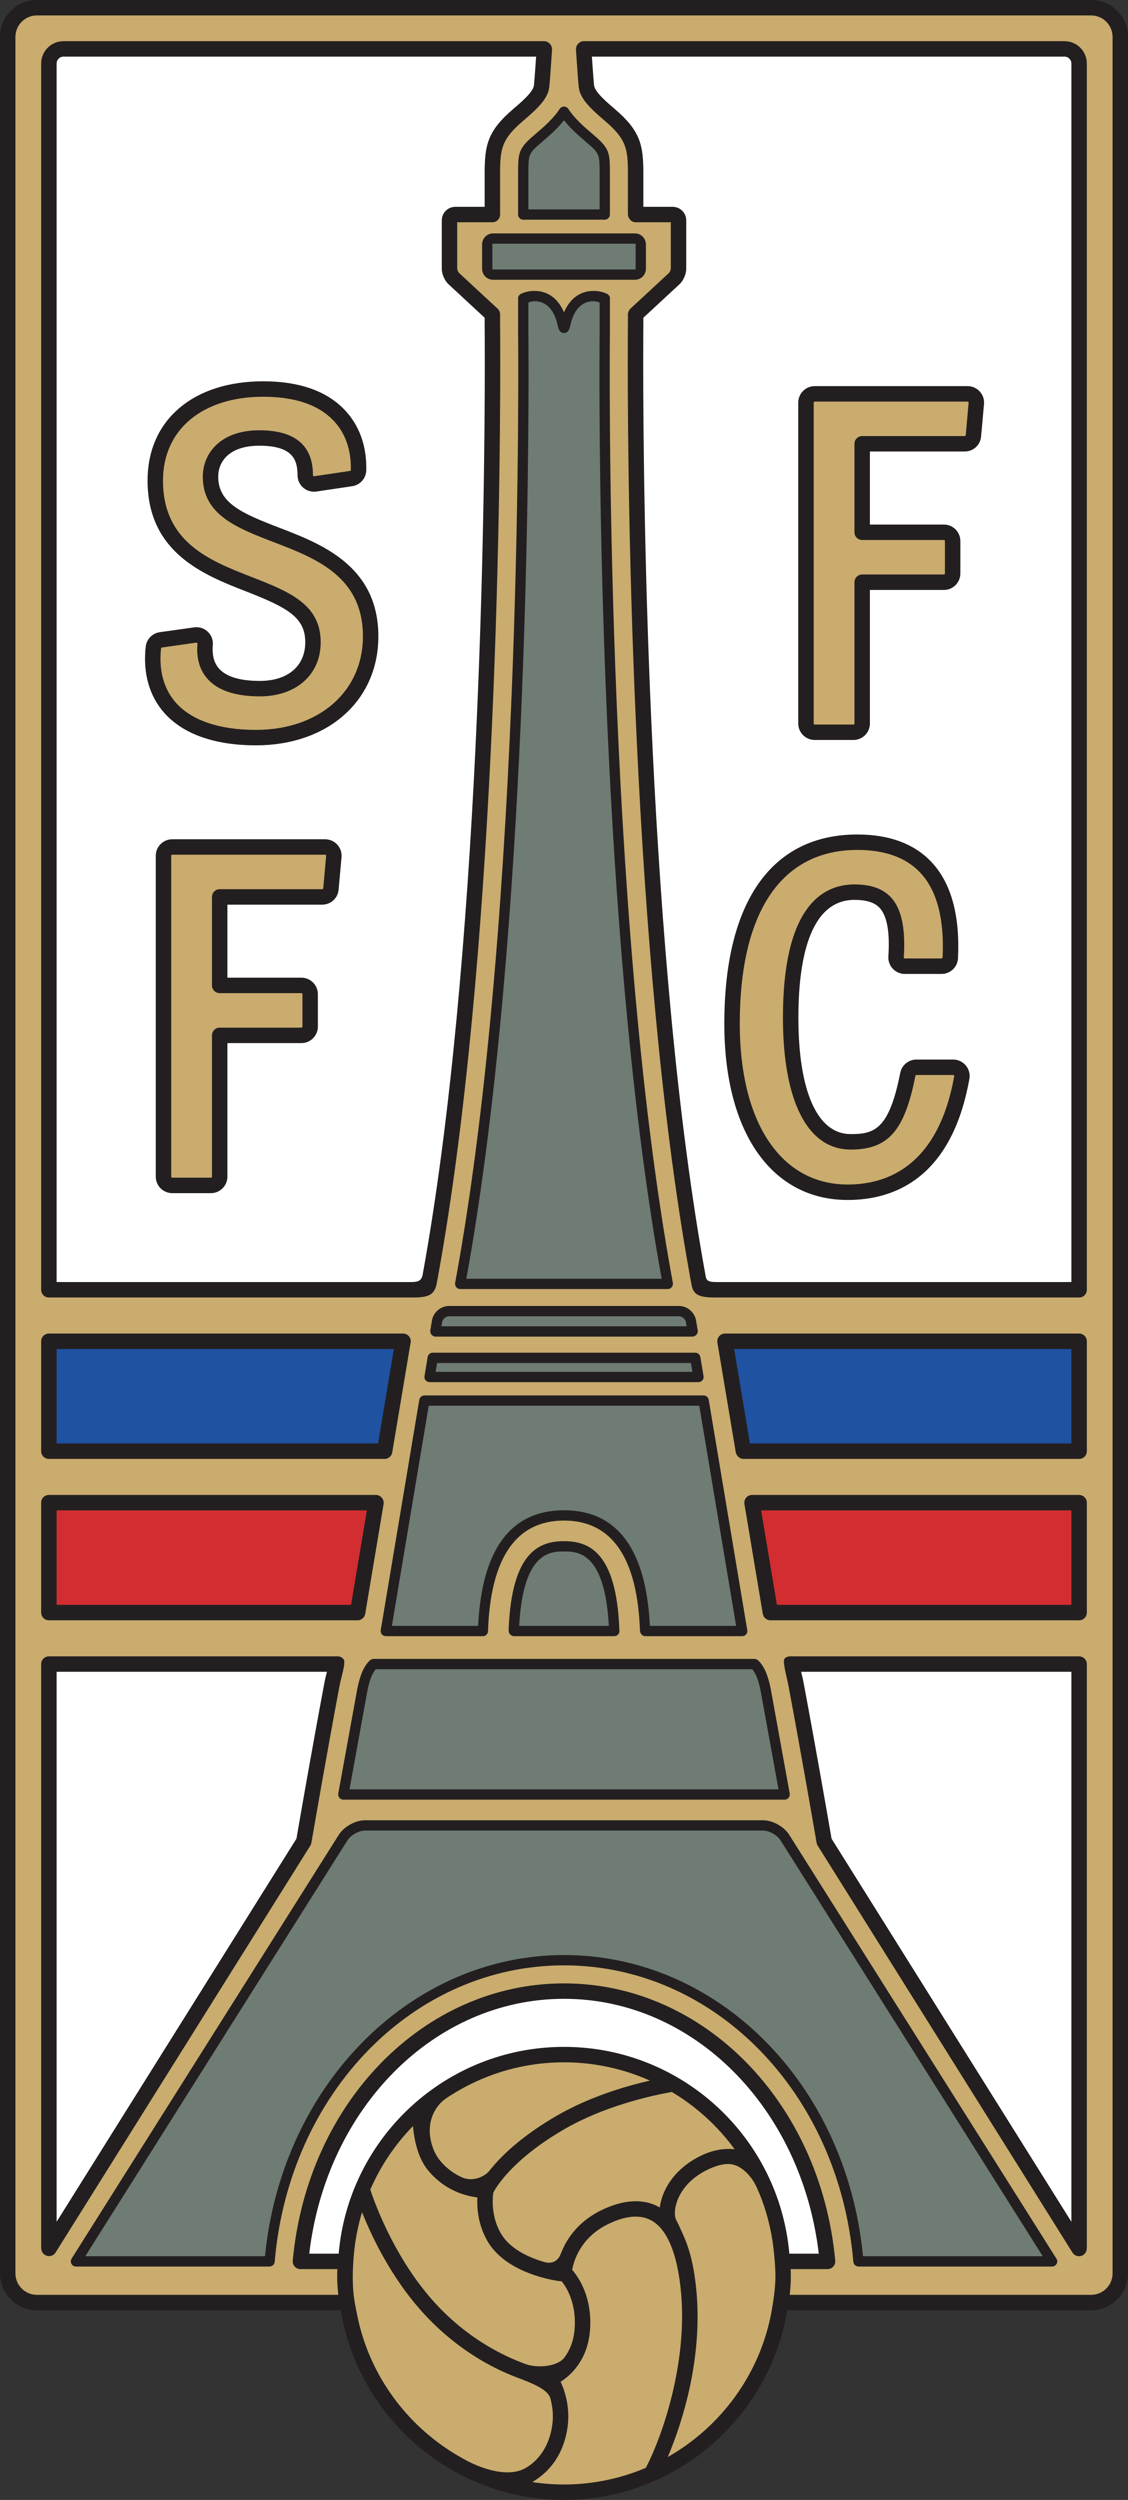
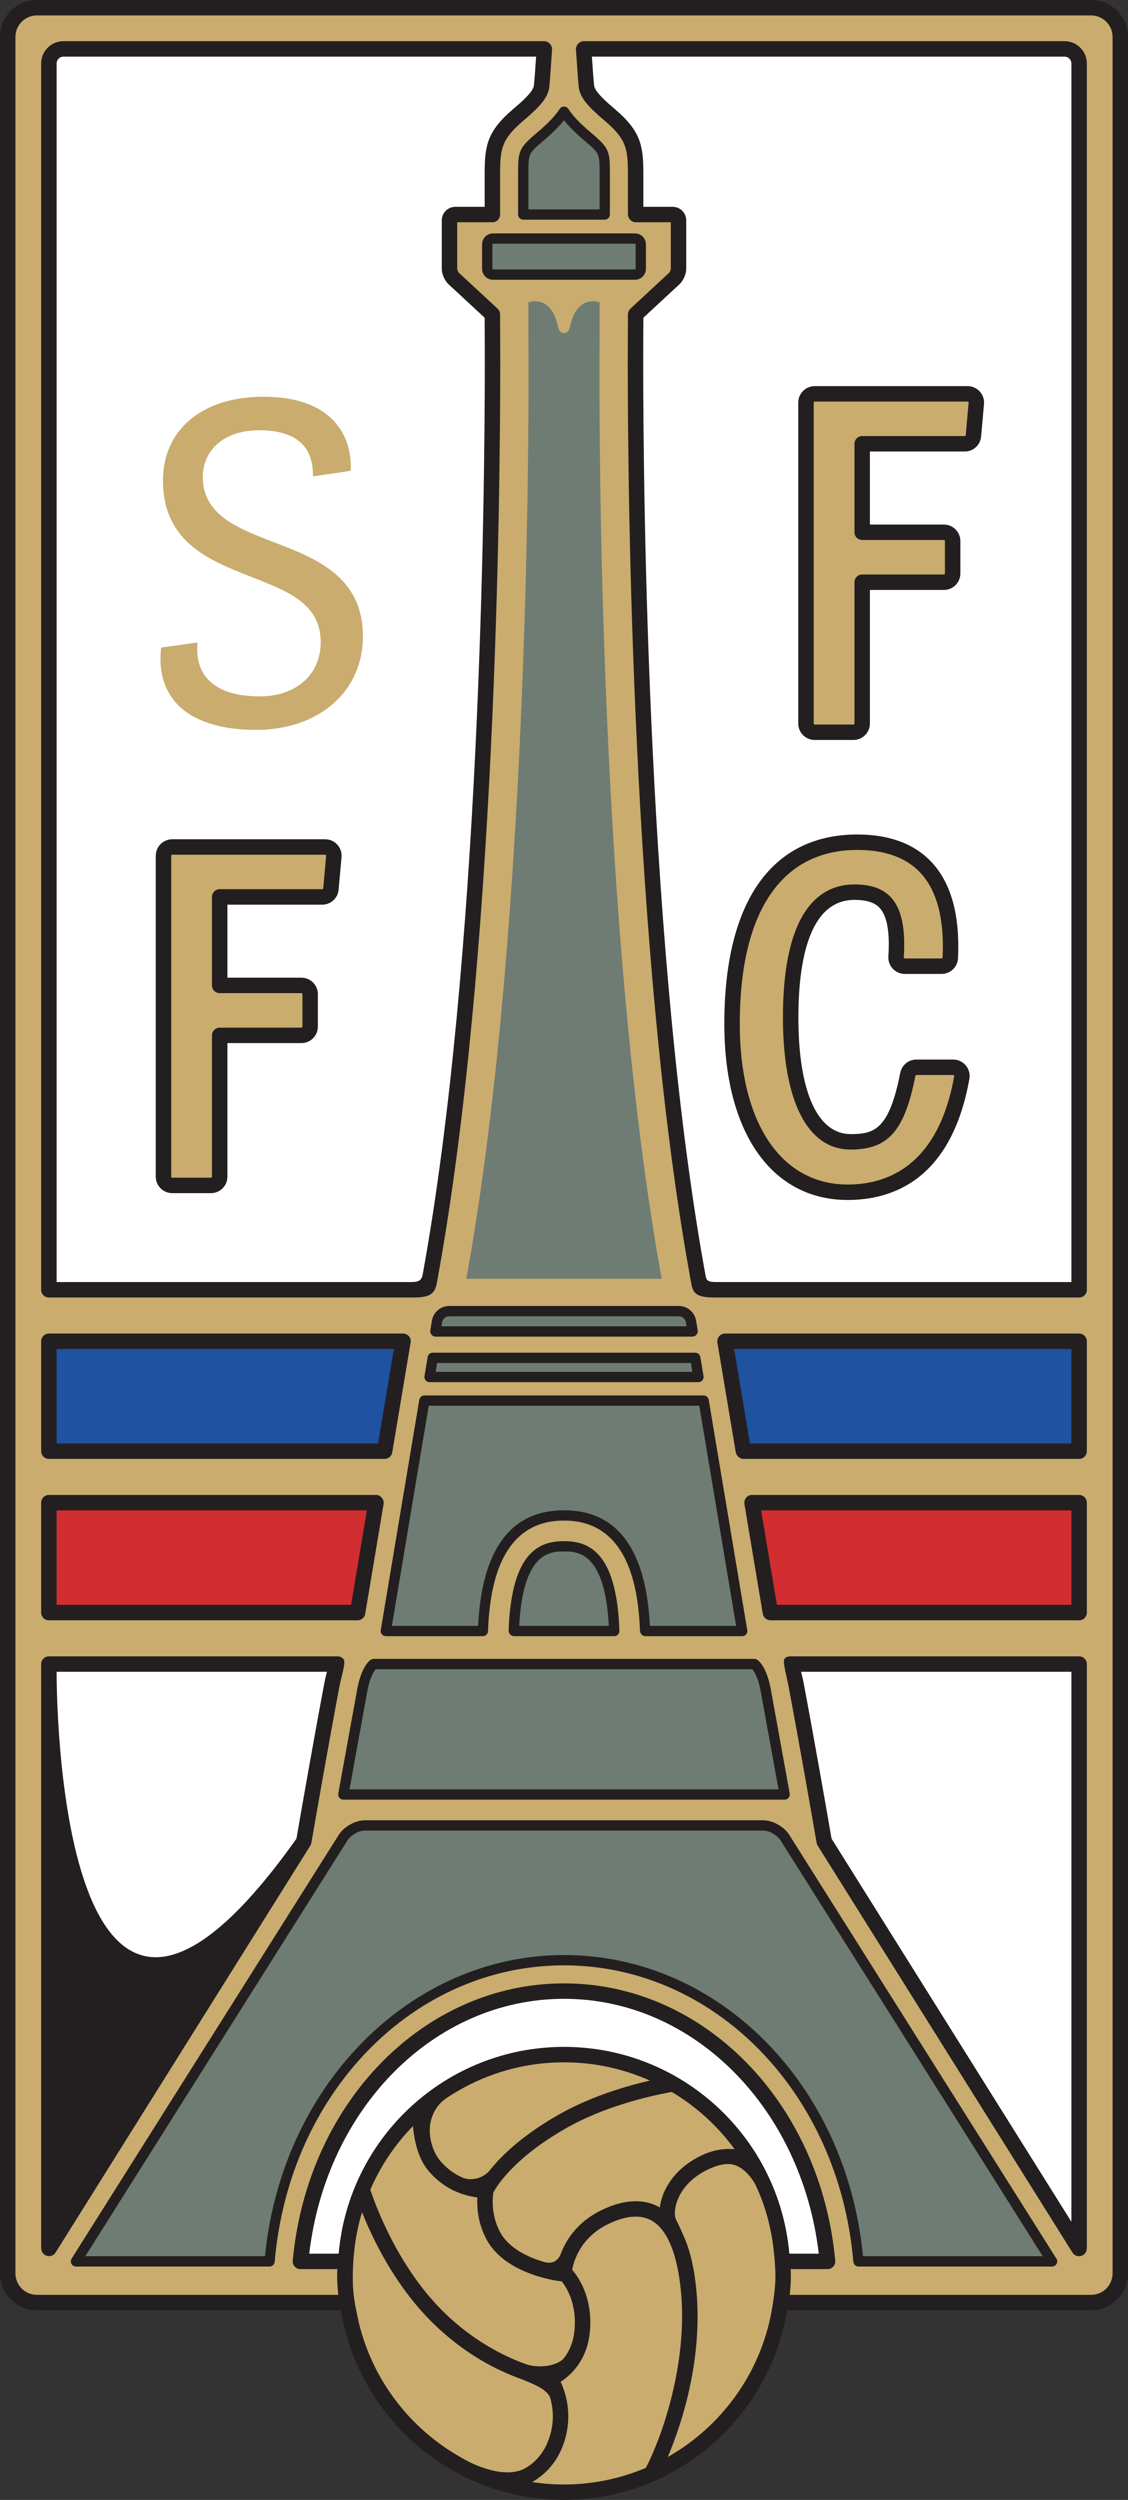
<svg xmlns="http://www.w3.org/2000/svg" width="284.92pt" height="631.14pt" viewBox="0 0 284.92 631.14" version="1.1">
  <rect x="0" y="0" width="284.92" height="631.14" fill="#333333" stroke="none" />
  <g id="surface1">
    <path style=" stroke:none;fill-rule:nonzero;fill:rgb(13.699%,12.199%,12.5%);fill-opacity:1;" d="M 9.32 -0.004 C 4.18 -0.004 0 4.176 0 9.316 L 0 573.941 C 0 579.082 4.18 583.262 9.32 583.262 C 9.32 583.262 83.5 583.262 86.082 583.262 C 90.598 610.668 114.508 631.141 142.461 631.141 C 170.402 631.141 194.324 610.66 198.84 583.262 C 201.965 583.262 275.602 583.262 275.602 583.262 C 280.742 583.262 284.922 579.082 284.922 573.941 L 284.922 9.316 C 284.922 4.176 280.742 -0.004 275.602 -0.004 L 9.32 -0.004 " />
    <path style=" stroke:none;fill-rule:nonzero;fill:rgb(78.799%,67.499%,43.1%);fill-opacity:1;" d="M 180.246 327.57 L 272.348 327.57 L 272.508 327.574 C 273.035 327.594 273.547 327.395 273.926 327.027 C 274.309 326.66 274.523 326.156 274.523 325.629 L 274.523 16.031 C 274.523 12.926 271.996 10.395 268.887 10.395 L 147.426 10.395 C 146.883 10.395 146.371 10.672 146.004 11.066 C 145.637 11.461 145.449 12.039 145.484 12.578 C 145.84 17.945 146.078 21.156 146.203 22.117 C 146.582 25.023 149.289 27.531 152.789 30.516 C 158.152 35.086 158.605 37.492 158.605 43.762 L 158.605 54.051 C 158.605 55.125 159.488 56.113 160.566 56.113 C 160.566 56.113 168.578 56.113 169.438 56.113 C 169.438 56.992 169.438 67.855 169.438 67.855 C 169.438 68.121 169.176 68.719 168.98 68.902 L 159.305 77.867 C 158.906 78.238 158.605 78.816 158.605 79.359 L 158.605 81.898 C 158.602 82.113 158.566 85.539 158.566 91.531 C 158.566 125.371 159.688 241.02 174.129 321.367 C 174.309 322.387 174.48 323.402 174.684 324.406 C 175.121 326.637 176.246 327.543 180.246 327.57 M 110.219 324.496 L 110.547 322.762 C 125.223 242.383 126.355 125.586 126.355 91.523 C 126.355 85.523 126.32 82.094 126.316 81.875 L 126.316 79.539 L 126.312 79.328 C 126.305 78.797 126.078 78.293 125.691 77.934 L 115.941 68.902 C 115.746 68.719 115.484 68.121 115.484 67.855 C 115.484 67.855 115.484 56.992 115.484 56.113 C 116.344 56.113 124.371 56.113 124.371 56.113 C 124.891 56.113 125.387 55.906 125.754 55.535 C 126.117 55.172 126.32 54.676 126.32 54.164 C 126.32 54.156 126.316 43.762 126.316 43.762 C 126.316 37.492 126.77 35.086 132.133 30.516 C 135.633 27.531 138.34 25.023 138.719 22.117 C 138.844 21.156 139.086 17.961 139.434 12.617 C 139.438 12.574 139.438 12.531 139.438 12.488 C 139.438 11.984 139.254 11.445 138.914 11.086 C 138.543 10.691 138.031 10.395 137.492 10.395 L 16.035 10.395 C 12.926 10.395 10.398 12.926 10.398 16.031 L 10.398 325.629 C 10.398 326.152 10.613 326.656 10.992 327.027 C 11.371 327.391 11.879 327.59 12.406 327.574 L 12.668 327.566 L 104.688 327.57 C 108.797 327.539 109.621 326.461 110.219 324.496 M 198.059 418.98 C 197.746 419.898 198.836 423.871 199.152 425.566 C 202.316 442.434 205.18 458.938 206.266 465.246 C 206.309 465.504 206.406 465.75 206.547 465.969 L 206.789 466.352 L 270.895 568.695 C 271.34 569.406 272.188 569.754 273 569.559 C 273.812 569.363 274.414 568.672 274.488 567.84 L 274.504 567.68 C 274.508 567.652 274.523 567.227 274.523 567.227 L 274.523 420.121 C 274.523 419.059 273.672 418.191 272.609 418.172 L 272.219 418.164 L 199.645 418.164 C 199.016 418.164 198.262 418.387 198.059 418.98 M 12.508 418.164 L 12.344 418.164 C 11.27 418.168 10.398 419.039 10.398 420.113 L 10.398 567.227 L 10.418 567.691 C 10.457 568.547 11.051 569.297 11.875 569.516 C 12.703 569.734 13.582 569.41 14.035 568.684 L 78.387 465.949 C 78.523 465.73 78.613 465.488 78.656 465.238 C 79.5 460.34 82.5 442.996 85.77 425.566 C 86.09 423.852 87.328 419.938 86.879 419.062 C 86.582 418.492 85.934 418.164 85.289 418.164 L 12.508 418.164 M 85.238 579.363 L 9.32 579.363 C 6.332 579.363 3.898 576.93 3.898 573.941 L 3.898 9.316 C 3.898 6.328 6.332 3.895 9.32 3.895 L 275.602 3.895 C 278.59 3.895 281.023 6.328 281.023 9.316 L 281.023 573.941 C 281.023 576.93 278.59 579.363 275.602 579.363 L 199.477 579.363 L 199.492 579.125 C 199.609 578.078 199.699 576.98 199.738 575.898 C 199.773 574.918 199.762 573.918 199.723 572.949 L 199.738 572.863 L 209.031 572.863 C 209.57 572.863 210.086 572.641 210.453 572.246 C 210.824 571.852 211.012 571.324 210.977 570.785 L 210.965 570.613 C 207.211 530.746 177.766 500.727 142.461 500.727 C 107.074 500.727 77.617 530.824 73.945 570.742 C 73.895 571.301 74.086 571.852 74.469 572.258 C 74.852 572.668 75.395 572.891 75.953 572.867 L 76.152 572.863 L 85.094 572.863 L 85.203 572.848 C 85.16 573.848 85.148 574.883 85.184 575.898 C 85.223 577.055 85.328 578.234 85.457 579.348 L 85.238 579.363 " />
    <path style=" stroke:none;fill-rule:nonzero;fill:rgb(78.799%,67.499%,43.1%);fill-opacity:1;" d="M 90.008 583.398 C 90.262 584.574 90.473 585.758 90.766 586.91 C 94.34 601.168 103.648 613.043 115.949 620.133 C 117.156 620.828 118.371 621.516 119.652 622.078 C 124.055 624.023 129.246 625.16 132.84 623.035 C 135.27 621.598 137.375 619.25 138.578 615.934 C 139.242 614.117 139.547 612.402 139.625 610.832 C 139.727 608.781 139.414 606.984 139.027 605.527 C 138.438 603.277 134.602 601.73 130.547 600.211 C 128.898 599.586 127.062 598.801 125.098 597.816 C 120.195 595.352 114.492 591.633 108.91 586.051 C 99.652 576.793 94.137 565.234 91.516 558.668 L 91.445 558.512 C 90.684 561.035 90.102 563.641 89.715 566.312 C 89.562 567.371 89.441 568.441 89.352 569.516 C 88.914 575.043 88.992 578.672 90.008 583.398 " />
    <path style=" stroke:none;fill-rule:nonzero;fill:rgb(100%,100%,100%);fill-opacity:1;" d="M 142.461 504.625 C 175.152 504.625 202.484 532.156 206.812 568.965 C 204.484 568.965 201.316 568.965 199.379 568.965 C 196.805 539.547 172.16 516.758 142.461 516.758 C 112.742 516.758 88.094 539.562 85.543 568.965 C 83.578 568.965 80.316 568.965 78.113 568.965 C 82.438 532.145 109.738 504.625 142.461 504.625 " />
    <path style=" stroke:none;fill-rule:nonzero;fill:rgb(13.699%,12.199%,12.5%);fill-opacity:1;" d="M 128.473 411.582 C 128.461 411.934 128.594 412.352 128.836 412.605 C 129.082 412.859 129.418 413.074 129.773 413.074 L 155.164 413.074 C 155.531 413.074 155.879 412.918 156.125 412.648 C 156.371 412.379 156.492 412.016 156.457 411.648 L 156.441 411.484 C 155.719 391.645 148.59 389.09 142.461 389.09 C 136.328 389.09 129.199 391.645 128.473 411.582 " />
    <path style=" stroke:none;fill-rule:nonzero;fill:rgb(43.1%,48.599%,45.499%);fill-opacity:1;" d="M 142.461 391.688 C 145.848 391.688 152.801 391.738 153.777 410.473 C 151.441 410.473 133.457 410.473 131.145 410.473 C 132.121 391.738 139.074 391.688 142.461 391.688 " />
    <path style=" stroke:none;fill-rule:nonzero;fill:rgb(13.699%,12.199%,12.5%);fill-opacity:1;" d="M 124.543 58.93 C 123.012 58.93 121.77 60.176 121.77 61.703 L 121.77 67.855 C 121.77 69.387 123.012 70.633 124.543 70.633 L 160.379 70.633 C 161.91 70.633 163.152 69.387 163.152 67.855 L 163.152 61.703 C 163.152 60.176 161.91 58.93 160.379 58.93 L 124.543 58.93 " />
    <path style=" stroke:none;fill-rule:nonzero;fill:rgb(43.1%,48.599%,45.499%);fill-opacity:1;" d="M 124.367 67.855 L 124.367 61.703 C 124.367 61.609 124.449 61.531 124.543 61.531 L 160.379 61.531 C 160.473 61.531 160.555 61.609 160.555 61.703 L 160.555 67.855 C 160.555 67.949 160.473 68.031 160.379 68.031 L 124.543 68.031 C 124.449 68.031 124.367 67.949 124.367 67.855 " />
    <path style=" stroke:none;fill-rule:nonzero;fill:rgb(13.699%,12.199%,12.5%);fill-opacity:1;" d="M 108.004 342.676 L 107.984 342.855 L 107.219 347.426 C 107.152 347.801 107.262 348.188 107.508 348.48 C 107.754 348.77 108.117 348.941 108.5 348.941 L 176.43 348.941 C 176.82 348.941 177.188 348.766 177.434 348.465 C 177.68 348.164 177.781 347.773 177.707 347.391 L 177.668 347.188 L 176.898 342.602 C 176.797 341.988 176.273 341.531 175.652 341.516 L 175.367 341.508 L 109.297 341.508 C 108.629 341.508 108.07 342.012 108.004 342.676 " />
    <path style=" stroke:none;fill-rule:nonzero;fill:rgb(43.1%,48.599%,45.499%);fill-opacity:1;" d="M 174.516 344.109 C 174.648 344.906 174.738 345.434 174.891 346.34 C 171.996 346.34 112.266 346.34 110.035 346.34 C 110.199 345.359 110.289 344.805 110.41 344.109 C 112.531 344.109 172.949 344.109 174.516 344.109 " />
    <path style=" stroke:none;fill-rule:nonzero;fill:rgb(13.699%,12.199%,12.5%);fill-opacity:1;" d="M 107.734 352.297 L 107.176 352.305 C 106.547 352.312 106.016 352.77 105.91 353.391 L 96.172 411.555 C 96.109 411.926 96.211 412.305 96.449 412.594 C 96.691 412.887 97.043 413.059 97.418 413.066 L 97.645 413.074 L 121.973 413.074 C 122.684 413.074 123.262 412.504 123.27 411.793 L 123.273 411.629 C 123.938 393.23 130.391 383.887 142.461 383.887 C 154.539 383.887 160.996 393.246 161.648 411.699 C 161.676 412.398 162.266 413.074 162.965 413.074 L 187.48 413.074 C 187.871 413.074 188.242 412.898 188.488 412.594 C 188.734 412.289 188.832 411.891 188.754 411.508 L 188.703 411.266 L 179.012 353.383 C 178.906 352.758 178.363 352.297 177.73 352.297 L 107.734 352.297 " />
    <path style=" stroke:none;fill-rule:nonzero;fill:rgb(43.1%,48.599%,45.499%);fill-opacity:1;" d="M 108.293 354.898 C 109.344 354.898 174.516 354.898 176.629 354.898 C 176.902 356.523 185.535 408.078 185.934 410.473 C 183.359 410.473 166.172 410.473 164.156 410.473 C 163.199 391.148 155.93 381.289 142.461 381.289 C 128.992 381.289 121.723 391.145 120.766 410.473 C 118.707 410.473 101.211 410.473 98.988 410.473 C 99.457 407.664 107.953 356.918 108.293 354.898 " />
    <path style=" stroke:none;fill-rule:nonzero;fill:rgb(13.699%,12.199%,12.5%);fill-opacity:1;" d="M 113.402 329.711 C 111.34 329.711 109.453 331.305 109.113 333.34 L 108.695 335.84 C 108.633 336.219 108.734 336.648 108.98 336.938 C 109.227 337.23 109.586 337.441 109.969 337.441 L 174.785 337.441 C 175.176 337.461 175.617 337.301 175.879 337.008 C 176.137 336.715 176.312 336.32 176.246 335.934 L 175.809 333.34 C 175.469 331.305 173.586 329.711 171.52 329.711 L 113.402 329.711 " />
    <path style=" stroke:none;fill-rule:nonzero;fill:rgb(43.1%,48.599%,45.499%);fill-opacity:1;" d="M 111.676 333.77 C 111.809 332.992 112.613 332.309 113.402 332.309 L 171.52 332.309 C 172.309 332.309 173.113 332.992 173.246 333.77 C 173.246 333.77 173.34 334.32 173.426 334.844 C 170.785 334.844 114.348 334.844 111.496 334.844 C 111.586 334.316 111.676 333.77 111.676 333.77 " />
    <path style=" stroke:none;fill-rule:nonzero;fill:rgb(100%,100%,100%);fill-opacity:1;" d="M 178.293 322.449 C 163.605 242.367 162.469 125.59 162.469 91.551 C 162.469 85.566 162.504 82.137 162.504 81.922 C 162.504 81.922 162.504 80.977 162.504 80.219 C 163.484 79.309 171.633 71.762 171.633 71.762 C 172.617 70.844 173.336 69.203 173.336 67.855 L 173.336 55.637 C 173.336 53.75 171.801 52.215 169.914 52.215 C 169.914 52.215 164.938 52.215 162.504 52.215 C 162.504 49.734 162.504 43.762 162.504 43.762 C 162.504 36.742 161.824 33.086 155.316 27.547 C 153.312 25.84 150.285 23.258 150.07 21.613 C 150.016 21.172 149.863 19.598 149.508 14.297 C 153.535 14.297 268.887 14.297 268.887 14.297 C 269.844 14.297 270.621 15.074 270.621 16.031 C 270.621 16.031 270.621 319.805 270.621 323.672 C 267.203 323.672 182.031 323.668 180.855 323.668 C 179.277 323.645 178.555 323.477 178.293 322.449 " />
    <path style=" stroke:none;fill-rule:nonzero;fill:rgb(13.699%,12.199%,12.5%);fill-opacity:1;" d="M 141.375 27.492 L 141.285 27.633 C 139.629 30.105 137.215 32.16 135.082 33.977 C 130.984 37.469 130.867 38.449 130.867 43.762 L 130.867 54.172 C 130.867 54.523 131.012 54.859 131.266 55.105 C 131.52 55.352 131.859 55.48 132.211 55.469 L 132.414 55.465 L 152.746 55.465 C 153.445 55.465 154.02 54.906 154.047 54.211 L 154.055 53.949 L 154.055 43.762 C 154.055 38.449 153.938 37.469 149.84 33.977 C 147.672 32.129 145.211 30.035 143.551 27.496 C 143.309 27.129 142.902 26.906 142.465 26.906 C 142.023 26.906 141.617 27.129 141.375 27.492 " />
    <path style=" stroke:none;fill-rule:nonzero;fill:rgb(43.1%,48.599%,45.499%);fill-opacity:1;" d="M 133.469 43.762 C 133.469 38.957 133.469 38.77 136.77 35.957 C 138.66 34.348 140.734 32.535 142.461 30.367 C 144.184 32.535 146.262 34.348 148.152 35.957 C 151.453 38.77 151.453 38.957 151.453 43.762 C 151.453 43.762 151.453 51.184 151.453 52.863 C 149.32 52.863 135.301 52.863 133.469 52.863 C 133.469 50.863 133.469 43.762 133.469 43.762 " />
-     <path style=" stroke:none;fill-rule:nonzero;fill:rgb(13.699%,12.199%,12.5%);fill-opacity:1;" d="M 142.461 78.859 C 140.977 75.402 138.43 73.445 134.984 73.445 C 133.73 73.445 132.586 73.695 131.582 74.188 C 131.105 74.422 130.82 74.922 130.855 75.449 L 130.871 75.625 L 130.867 84.309 C 130.887 85.762 132.414 229.367 115 323.695 L 114.965 323.918 C 114.898 324.293 115.004 324.68 115.254 324.973 C 115.5 325.262 115.863 325.43 116.246 325.43 L 168.672 325.43 C 169.047 325.43 169.398 325.27 169.648 324.988 C 169.895 324.711 170.008 324.336 169.961 323.965 L 169.938 323.777 C 152.465 229.145 154.035 85.848 154.055 84.414 L 154.055 75.613 L 154.066 75.422 C 154.094 74.902 153.809 74.414 153.34 74.188 C 152.336 73.695 151.191 73.445 149.938 73.445 C 146.496 73.445 143.945 75.402 142.461 78.859 " />
    <path style=" stroke:none;fill-rule:nonzero;fill:rgb(43.1%,48.599%,45.499%);fill-opacity:1;" d="M 144.098 81.965 C 144.719 79.266 146.234 76.047 149.938 76.047 C 150.512 76.047 150.973 76.223 151.453 76.367 C 151.453 77.719 151.453 84.395 151.453 84.395 C 151.453 84.617 151.41 88.312 151.41 94.754 C 151.41 129.312 152.594 242.906 167.129 322.832 C 164.312 322.832 120.621 322.832 117.793 322.832 C 132.348 242.824 133.508 128.488 133.508 94.301 C 133.508 88.078 133.469 84.512 133.469 84.289 C 133.469 84.289 133.469 77.734 133.469 76.367 C 133.949 76.223 134.41 76.047 134.984 76.047 C 138.699 76.047 140.215 79.285 140.832 82 C 141.051 82.973 141.301 84.07 142.457 84.074 C 143.613 84.074 143.859 83.004 144.098 81.965 " />
    <path style=" stroke:none;fill-rule:nonzero;fill:rgb(100%,100%,100%);fill-opacity:1;" d="M 104.078 323.668 C 102.906 323.668 17.535 323.668 14.301 323.668 C 14.301 319.805 14.301 16.031 14.301 16.031 C 14.301 15.074 15.078 14.297 16.035 14.297 C 16.035 14.297 131.398 14.297 135.414 14.297 C 135.059 19.594 134.906 21.172 134.852 21.613 C 134.637 23.258 131.609 25.84 129.605 27.547 C 123.098 33.086 122.418 36.742 122.418 43.762 C 122.418 43.762 122.418 49.824 122.418 52.215 C 119.973 52.215 115.008 52.215 115.008 52.215 C 113.121 52.215 111.586 53.75 111.586 55.637 L 111.586 67.855 C 111.586 69.203 112.305 70.844 113.289 71.762 C 113.289 71.762 121.328 79.211 122.418 80.219 C 122.418 80.891 122.418 81.898 122.418 81.898 C 122.422 82.117 122.453 85.551 122.453 91.543 C 122.453 125.547 121.324 242.008 106.711 322.062 C 106.371 323.262 105.691 323.641 104.078 323.668 " />
    <path style=" stroke:none;fill-rule:nonzero;fill:rgb(13.699%,12.199%,12.5%);fill-opacity:1;" d="M 181.656 337.344 C 181.285 337.773 181.121 338.344 181.203 338.902 L 181.234 339.117 L 185.812 366.457 C 185.93 367.438 186.777 368.316 187.766 368.316 L 272.266 368.316 L 272.523 368.324 C 273.051 368.336 273.559 368.137 273.934 367.77 C 274.309 367.402 274.523 366.898 274.523 366.371 L 274.523 338.629 C 274.523 337.57 273.68 336.703 272.621 336.676 L 272.336 336.672 L 183.133 336.668 C 182.566 336.668 182.027 336.914 181.656 337.344 " />
    <path style=" stroke:none;fill-rule:nonzero;fill:rgb(12.199%,32.199%,63.1%);fill-opacity:1;" d="M 270.621 340.57 C 270.621 343.676 270.621 361.289 270.621 364.414 C 267.441 364.414 192.547 364.414 189.422 364.414 C 189.016 361.969 185.988 343.883 185.434 340.57 C 189.715 340.57 267.504 340.57 270.621 340.57 " />
    <path style=" stroke:none;fill-rule:nonzero;fill:rgb(13.699%,12.199%,12.5%);fill-opacity:1;" d="M 12.668 336.668 L 12.332 336.672 C 11.262 336.684 10.398 337.551 10.398 338.621 L 10.398 366.367 C 10.398 366.887 10.605 367.387 10.977 367.754 C 11.348 368.117 11.848 368.32 12.367 368.316 C 12.367 368.316 96.582 368.316 96.637 368.316 C 96.684 368.316 97.09 368.328 97.09 368.328 C 98.062 368.355 98.906 367.66 99.07 366.699 L 103.672 339.211 L 103.715 339.004 C 103.828 338.43 103.68 337.836 103.312 337.383 C 102.941 336.93 102.387 336.668 101.801 336.668 L 12.668 336.668 " />
    <path style=" stroke:none;fill-rule:nonzero;fill:rgb(12.199%,32.199%,63.1%);fill-opacity:1;" d="M 14.301 340.57 C 17.324 340.57 95.184 340.57 99.488 340.57 C 98.938 343.875 95.945 361.742 95.496 364.414 C 93.273 364.414 17.574 364.414 14.301 364.414 C 14.301 361.297 14.301 343.68 14.301 340.57 " />
    <path style=" stroke:none;fill-rule:nonzero;fill:rgb(13.699%,12.199%,12.5%);fill-opacity:1;" d="M 12.527 377.414 L 12.352 377.414 C 11.273 377.414 10.398 378.289 10.398 379.367 L 10.398 407.113 C 10.398 408.188 11.27 409.059 12.344 409.062 L 90.324 409.062 C 91.281 409.062 92.098 408.371 92.25 407.43 L 96.871 379.832 C 96.992 379.258 96.852 378.625 96.484 378.172 C 96.113 377.715 95.566 377.414 94.977 377.414 L 12.527 377.414 " />
    <path style=" stroke:none;fill-rule:nonzero;fill:rgb(82.399%,17.599%,19.199%);fill-opacity:1;" d="M 92.668 381.316 C 92.074 384.859 89.016 403.117 88.672 405.164 C 85.578 405.164 17.5 405.164 14.301 405.164 C 14.301 402.047 14.301 384.434 14.301 381.316 C 17.594 381.316 88.402 381.316 92.668 381.316 " />
    <path style=" stroke:none;fill-rule:nonzero;fill:rgb(13.699%,12.199%,12.5%);fill-opacity:1;" d="M 188.488 378.086 C 188.117 378.512 187.949 379.074 188.027 379.637 L 188.059 379.867 L 192.613 407.074 L 192.695 407.496 C 192.879 408.406 193.68 409.062 194.609 409.062 L 272.203 409.062 L 272.535 409.07 C 273.059 409.078 273.562 408.879 273.938 408.512 C 274.312 408.145 274.523 407.645 274.523 407.121 L 274.523 379.371 C 274.523 378.309 273.668 377.441 272.605 377.426 L 272.152 377.414 L 189.957 377.414 C 189.395 377.414 188.855 377.66 188.488 378.086 " />
    <path style=" stroke:none;fill-rule:nonzero;fill:rgb(82.399%,17.599%,19.199%);fill-opacity:1;" d="M 270.621 381.316 C 270.621 384.422 270.621 402.039 270.621 405.164 C 267.586 405.164 199.32 405.164 196.246 405.164 C 195.906 403.129 192.812 384.637 192.254 381.316 C 196.516 381.316 267.812 381.316 270.621 381.316 " />
    <path style=" stroke:none;fill-rule:nonzero;fill:rgb(13.699%,12.199%,12.5%);fill-opacity:1;" d="M 94.348 418.812 C 94.016 418.812 93.605 419.016 93.367 419.238 C 91.953 420.562 90.871 423.039 90.242 426.406 L 85.496 452.508 L 85.445 452.852 C 85.387 453.227 85.496 453.609 85.742 453.895 C 85.988 454.184 86.352 454.348 86.73 454.348 L 198.184 454.348 C 198.551 454.348 198.898 454.195 199.145 453.926 C 199.391 453.656 199.512 453.297 199.48 452.93 L 199.465 452.75 C 199.449 452.641 194.68 426.406 194.68 426.406 C 194.047 423.023 192.961 420.539 191.535 419.223 C 191.297 419 190.914 418.812 190.59 418.812 L 94.348 418.812 " />
    <path style=" stroke:none;fill-rule:nonzero;fill:rgb(43.1%,48.599%,45.499%);fill-opacity:1;" d="M 190.016 421.414 C 190.52 421.996 191.484 423.465 192.125 426.883 C 192.125 426.883 195.68 446.441 196.645 451.75 C 193.688 451.75 91.246 451.75 88.277 451.75 C 89.199 446.68 92.797 426.883 92.797 426.883 C 93.43 423.496 94.363 422.035 94.906 421.414 C 96.004 421.414 188.895 421.414 190.016 421.414 " />
    <path style=" stroke:none;fill-rule:nonzero;fill:rgb(100%,100%,100%);fill-opacity:1;" d="M 270.621 422.062 C 270.621 425.68 270.621 549.504 270.621 560.914 C 264.242 550.73 210.055 464.215 210.043 464.199 C 208.914 457.645 206.098 441.449 202.984 424.848 C 202.805 423.879 202.59 422.949 202.344 422.062 C 207.23 422.062 267.746 422.062 270.621 422.062 " />
-     <path style=" stroke:none;fill-rule:nonzero;fill:rgb(100%,100%,100%);fill-opacity:1;" d="M 82.582 422.062 C 82.332 422.949 82.117 423.879 81.938 424.848 C 78.727 441.961 75.789 458.906 74.879 464.195 C 74.695 464.488 20.656 550.766 14.301 560.914 C 14.301 549.508 14.301 425.695 14.301 422.062 C 17.566 422.062 77.688 422.062 82.582 422.062 " />
+     <path style=" stroke:none;fill-rule:nonzero;fill:rgb(100%,100%,100%);fill-opacity:1;" d="M 82.582 422.062 C 82.332 422.949 82.117 423.879 81.938 424.848 C 78.727 441.961 75.789 458.906 74.879 464.195 C 14.301 549.508 14.301 425.695 14.301 422.062 C 17.566 422.062 77.688 422.062 82.582 422.062 " />
    <path style=" stroke:none;fill-rule:nonzero;fill:rgb(13.699%,12.199%,12.5%);fill-opacity:1;" d="M 92.184 459.551 C 89.703 459.551 86.766 461.219 85.496 463.348 L 18.188 570.059 L 18.078 570.242 C 17.836 570.645 17.828 571.145 18.059 571.555 C 18.289 571.961 18.723 572.215 19.191 572.215 L 68.082 572.215 C 68.742 572.215 69.297 571.719 69.375 571.062 L 69.398 570.867 C 73.094 528.27 104.504 496.176 142.461 496.176 C 180.414 496.176 211.82 528.262 215.52 570.809 L 215.57 571.137 C 215.68 571.758 216.219 572.215 216.852 572.215 L 265.746 572.215 C 266.223 572.215 266.664 571.949 266.891 571.527 C 267.117 571.105 267.094 570.594 266.828 570.195 L 266.645 569.922 L 199.41 463.32 C 198.156 461.219 195.219 459.551 192.738 459.551 L 92.184 459.551 " />
    <path style=" stroke:none;fill-rule:nonzero;fill:rgb(43.1%,48.599%,45.499%);fill-opacity:1;" d="M 87.711 464.707 C 88.531 463.332 90.613 462.148 92.184 462.148 L 192.738 462.148 C 194.309 462.148 196.391 463.332 197.195 464.68 C 197.195 464.68 261.277 566.281 263.379 569.613 C 259.195 569.613 220.035 569.613 217.984 569.613 C 213.828 526.254 181.508 493.574 142.461 493.574 C 123.453 493.574 105.25 501.52 91.207 515.949 C 77.512 530.016 68.941 549.047 66.938 569.613 C 64.859 569.613 25.703 569.613 21.543 569.613 C 23.75 566.113 87.711 464.707 87.711 464.707 " />
-     <path style=" stroke:none;fill-rule:nonzero;fill:rgb(13.699%,12.199%,12.5%);fill-opacity:1;" d="M 37.27 121.32 C 37.27 139.598 51.602 145.191 62.07 149.277 C 72.523 153.355 77.105 155.805 77.105 162.137 C 77.105 168.16 72.707 171.906 65.625 171.906 C 60.672 171.906 57.219 170.875 55.363 168.84 C 53.746 167.066 53.598 164.621 53.758 162.887 C 53.879 161.609 53.414 160.375 52.488 159.492 C 51.562 158.605 50.301 158.203 49.035 158.383 L 40.359 159.605 C 38.477 159.867 37.016 161.375 36.805 163.262 C 36.062 169.941 37.707 175.746 41.562 180.055 C 46.316 185.363 54.297 188.172 64.648 188.172 C 82.855 188.172 95.57 176.859 95.57 160.668 C 95.57 142.836 81.113 137.289 70.555 133.234 C 60.984 129.566 55.121 126.977 55.121 120.344 C 55.121 116.566 57.848 112.527 65.504 112.527 C 73.98 112.527 75.152 116.109 75.152 119.977 C 75.152 121.188 75.676 122.336 76.594 123.129 C 77.512 123.918 78.723 124.27 79.922 124.094 L 88.965 122.746 C 90.969 122.449 92.461 120.766 92.516 118.738 C 92.672 112.582 90.734 107.254 86.906 103.328 C 82.34 98.641 75.465 96.262 66.48 96.262 C 48.734 96.262 37.27 106.098 37.27 121.32 " />
    <path style=" stroke:none;fill-rule:nonzero;fill:rgb(78.799%,67.499%,43.1%);fill-opacity:1;" d="M 81.004 162.137 C 81.004 152.48 72.887 149.312 63.488 145.645 C 53.027 141.562 41.168 136.934 41.168 121.32 C 41.168 108.469 51.102 100.164 66.48 100.164 C 74.375 100.164 80.309 102.145 84.113 106.051 C 87.188 109.203 88.746 113.555 88.613 118.641 C 88.613 118.766 88.52 118.871 88.395 118.891 L 79.348 120.234 C 79.273 120.246 79.199 120.223 79.141 120.172 C 79.082 120.125 79.051 120.051 79.051 119.977 C 79.051 112.445 74.492 108.629 65.504 108.629 C 55.637 108.629 51.223 114.512 51.223 120.344 C 51.223 129.992 59.934 133.34 69.156 136.879 C 79.711 140.926 91.672 145.516 91.672 160.668 C 91.672 174.566 80.559 184.27 64.648 184.27 C 55.438 184.27 48.461 181.91 44.469 177.453 C 41.375 173.996 40.066 169.238 40.68 163.695 C 40.695 163.574 40.785 163.48 40.906 163.465 L 49.578 162.242 C 49.66 162.23 49.738 162.258 49.797 162.312 C 49.855 162.367 49.883 162.445 49.875 162.527 C 49.645 165.047 49.906 168.641 52.484 171.469 C 55.109 174.348 59.527 175.805 65.625 175.805 C 74.824 175.805 81.004 170.312 81.004 162.137 " />
    <path style=" stroke:none;fill-rule:nonzero;fill:rgb(13.699%,12.199%,12.5%);fill-opacity:1;" d="M 205.789 97.48 C 203.496 97.48 201.629 99.348 201.629 101.641 L 201.629 182.66 C 201.629 184.953 203.496 186.82 205.789 186.82 L 215.566 186.82 C 217.859 186.82 219.727 184.953 219.727 182.66 C 219.727 182.66 219.727 152.426 219.727 148.941 C 222.926 148.941 238.418 148.941 238.418 148.941 C 240.715 148.941 242.578 147.074 242.578 144.777 L 242.578 136.594 C 242.578 134.297 240.715 132.43 238.418 132.43 C 238.418 132.43 222.926 132.43 219.727 132.43 C 219.727 129.492 219.727 116.93 219.727 113.992 C 223.062 113.992 243.672 113.992 243.672 113.992 C 245.844 113.992 247.625 112.363 247.816 110.199 L 248.551 102.012 C 248.551 102.027 248.566 101.641 248.566 101.641 C 248.566 100.598 248.18 99.602 247.477 98.836 C 246.691 97.973 245.57 97.48 244.406 97.48 L 205.789 97.48 " />
    <path style=" stroke:none;fill-rule:nonzero;fill:rgb(78.799%,67.499%,43.1%);fill-opacity:1;" d="M 205.531 182.66 L 205.531 101.641 C 205.531 101.496 205.648 101.383 205.789 101.383 L 244.406 101.383 C 244.48 101.383 244.551 101.41 244.598 101.465 C 244.645 101.512 244.668 101.574 244.668 101.641 L 243.934 109.852 C 243.922 109.988 243.809 110.09 243.672 110.09 L 217.777 110.09 C 216.699 110.09 215.828 110.965 215.828 112.039 L 215.828 134.383 C 215.828 135.457 216.699 136.328 217.777 136.328 L 238.418 136.328 C 238.562 136.328 238.68 136.445 238.68 136.594 L 238.68 144.777 C 238.68 144.926 238.562 145.039 238.418 145.039 L 217.777 145.039 C 216.699 145.039 215.828 145.914 215.828 146.988 L 215.828 182.66 C 215.828 182.805 215.711 182.922 215.566 182.922 L 205.789 182.922 C 205.648 182.922 205.531 182.805 205.531 182.66 " />
    <path style=" stroke:none;fill-rule:nonzero;fill:rgb(13.699%,12.199%,12.5%);fill-opacity:1;" d="M 43.504 211.883 C 41.211 211.883 39.344 213.746 39.344 216.043 L 39.344 297.062 C 39.344 299.355 41.211 301.223 43.504 301.223 L 53.281 301.223 C 55.574 301.223 57.441 299.355 57.441 297.062 C 57.441 297.062 57.441 266.824 57.441 263.34 C 60.641 263.34 76.133 263.34 76.133 263.34 C 78.426 263.34 80.293 261.473 80.293 259.18 L 80.293 250.992 C 80.293 248.695 78.426 246.828 76.133 246.828 C 76.133 246.828 60.641 246.828 57.441 246.828 C 57.441 243.891 57.441 231.328 57.441 228.391 C 60.777 228.391 81.387 228.391 81.387 228.391 C 83.555 228.391 85.34 226.762 85.531 224.602 L 86.266 216.414 C 86.266 216.426 86.281 216.043 86.281 216.043 C 86.281 215 85.895 214.004 85.191 213.234 C 84.406 212.375 83.285 211.883 82.121 211.883 L 43.504 211.883 " />
    <path style=" stroke:none;fill-rule:nonzero;fill:rgb(78.799%,67.499%,43.1%);fill-opacity:1;" d="M 43.246 297.062 L 43.246 216.043 C 43.246 215.898 43.359 215.781 43.504 215.781 L 82.121 215.781 C 82.195 215.781 82.266 215.812 82.312 215.867 C 82.355 215.914 82.383 215.977 82.383 216.043 L 81.648 224.254 C 81.637 224.387 81.523 224.488 81.387 224.488 L 55.492 224.488 C 54.414 224.488 53.543 225.363 53.543 226.441 L 53.543 248.781 C 53.543 249.859 54.414 250.73 55.492 250.73 L 76.133 250.73 C 76.277 250.73 76.395 250.848 76.395 250.992 L 76.395 259.18 C 76.395 259.324 76.277 259.441 76.133 259.441 L 55.492 259.441 C 54.414 259.441 53.543 260.312 53.543 261.391 L 53.543 297.062 C 53.543 297.203 53.426 297.32 53.281 297.32 L 43.504 297.32 C 43.359 297.32 43.246 297.203 43.246 297.062 " />
    <path style=" stroke:none;fill-rule:nonzero;fill:rgb(13.699%,12.199%,12.5%);fill-opacity:1;" d="M 182.953 258.461 C 182.953 285.902 194.895 302.949 214.121 302.949 C 225.648 302.949 240.34 297.648 244.855 272.391 C 245.074 271.172 244.738 269.93 243.949 268.984 C 243.156 268.039 241.996 267.496 240.762 267.496 L 231.473 267.496 C 229.488 267.496 227.773 268.91 227.391 270.855 C 224.559 285.277 220.766 286.316 214.855 286.316 C 206.473 286.316 201.664 275.586 201.664 256.871 C 201.664 243.328 204.121 227.184 215.832 227.184 C 218.836 227.184 220.91 227.84 222.168 229.184 C 224.051 231.195 224.797 235.32 224.391 241.441 C 224.312 242.59 224.719 243.727 225.504 244.562 C 226.285 245.402 227.395 245.883 228.539 245.883 L 237.828 245.883 C 240.051 245.883 241.879 244.141 241.984 241.918 C 242.508 231.02 240.223 222.816 235.199 217.547 C 230.852 212.984 224.582 210.676 216.566 210.676 C 194.891 210.676 182.953 227.645 182.953 258.461 " />
    <path style=" stroke:none;fill-rule:nonzero;fill:rgb(78.799%,67.499%,43.1%);fill-opacity:1;" d="M 186.855 258.461 C 186.855 230.16 197.406 214.574 216.566 214.574 C 223.477 214.574 228.797 216.48 232.375 220.234 C 236.637 224.707 238.559 231.938 238.09 241.734 C 238.082 241.871 237.969 241.98 237.828 241.98 L 228.539 241.98 C 228.469 241.98 228.398 241.949 228.352 241.898 C 228.301 241.848 228.273 241.773 228.281 241.703 C 228.77 234.355 227.703 229.391 225.016 226.52 C 222.977 224.344 219.973 223.285 215.832 223.285 C 207.59 223.285 197.762 229.109 197.762 256.871 C 197.762 278.062 203.992 290.219 214.855 290.219 C 224.355 290.219 228.484 285.523 231.219 271.609 C 231.242 271.484 231.348 271.398 231.473 271.398 L 240.762 271.398 C 240.84 271.398 240.91 271.434 240.961 271.492 C 241.012 271.551 241.031 271.629 241.02 271.707 C 236.977 294.305 224.16 299.047 214.121 299.047 C 197.301 299.047 186.855 283.496 186.855 258.461 " />
    <path style=" stroke:none;fill-rule:nonzero;fill:rgb(78.799%,67.499%,43.1%);fill-opacity:1;" d="M 133.012 596.926 C 130.68 596.098 127.832 594.898 124.723 593.168 C 120.637 590.898 116.098 587.723 111.668 583.293 C 100.191 571.812 94.617 556.082 93.578 552.934 L 93.531 552.812 C 96.105 546.867 99.727 541.492 104.156 536.91 L 104.309 536.754 C 104.605 540.113 105.5 544.707 108.059 547.848 C 112.203 552.926 117.395 554.363 120.461 554.75 L 120.57 554.789 C 120.445 557.281 120.695 561.473 123.02 565.605 C 127.289 573.199 137.773 575.359 140.934 575.848 C 141.52 575.922 141.891 575.957 141.891 575.957 C 143.184 577.594 145.625 581.582 145.145 587.953 C 144.895 591.223 143.789 593.594 142.512 595.254 C 140.996 597.227 136.398 598.004 133.012 596.926 " />
    <path style=" stroke:none;fill-rule:nonzero;fill:rgb(78.799%,67.499%,43.1%);fill-opacity:1;" d="M 134.457 626.633 C 137.074 627.031 139.746 627.238 142.461 627.238 C 149.746 627.238 156.742 625.746 163.133 623.035 L 163.207 622.902 C 167.375 614.812 173.66 596.59 172.02 578.719 C 171.141 569.109 168.57 562.848 164.59 560.613 C 161.75 559.02 158.031 559.328 153.539 561.531 C 146.539 564.965 144.898 570.945 144.523 573.039 C 145.988 574.73 149.105 579.16 149.105 586.336 C 149.105 586.953 149.082 587.59 149.031 588.246 C 148.461 595.836 144.172 599.66 141.605 601.309 C 142.461 603.137 143.543 606.203 143.543 610.039 C 143.543 612.227 143.191 614.664 142.246 617.266 C 140.656 621.633 137.809 624.613 134.641 626.504 L 134.457 626.633 " />
    <path style=" stroke:none;fill-rule:nonzero;fill:rgb(78.799%,67.499%,43.1%);fill-opacity:1;" d="M 168.656 620.309 C 182.094 612.68 192.027 599.363 194.902 583.457 C 195.039 582.691 195.352 580.953 195.609 578.758 C 195.719 577.781 195.805 576.758 195.844 575.758 C 195.883 574.633 195.855 573.465 195.789 572.363 C 195.719 571.203 195.676 570.434 195.492 568.688 C 195.383 567.609 195.25 566.535 195.078 565.477 C 194.336 560.809 193.02 556.332 191.113 552.176 C 189.926 549.582 187.633 547.055 185.156 546.477 C 183.422 546.07 181.297 546.551 178.941 547.656 C 173.473 550.23 171.566 554.031 170.914 556.066 C 170.27 558.082 170.398 559.75 170.793 560.449 C 171.531 561.867 172.211 563.41 172.836 564.848 C 173.379 566.105 173.867 567.484 174.289 568.992 C 175.039 571.707 175.582 574.836 175.906 578.363 C 177.441 595.125 172.629 610.898 168.77 620.059 L 168.656 620.309 " />
    <path style=" stroke:none;fill-rule:nonzero;fill:rgb(78.799%,67.499%,43.1%);fill-opacity:1;" d="M 108.781 540.215 C 109.156 542.113 109.938 543.977 111.078 545.383 C 112.961 547.688 115.105 549.051 117.039 549.852 C 119.652 550.781 122.41 549.492 123.57 548.09 C 124.129 547.414 124.754 546.641 125.504 545.824 C 128.504 542.562 133.285 538.383 140.703 534.102 C 148.773 529.445 157.664 526.77 163.984 525.312 L 164.133 525.258 C 157.496 522.301 150.16 520.656 142.461 520.656 C 132.609 520.656 123.352 523.344 115.402 528.039 C 114.391 528.641 113.379 529.246 112.43 529.934 C 109.879 531.777 107.844 535.488 108.781 540.215 " />
    <path style=" stroke:none;fill-rule:nonzero;fill:rgb(78.799%,67.499%,43.1%);fill-opacity:1;" d="M 137.574 571.105 C 135.93 570.629 134.039 569.949 132.234 568.988 C 129.91 567.746 127.734 566.035 126.422 563.695 C 124.797 560.809 124.449 557.836 124.449 555.816 C 124.449 554.715 124.551 553.91 124.609 553.543 C 125.051 552.664 129.02 545.344 142.648 537.48 C 152.516 531.789 163.988 529.172 169.555 528.16 L 169.688 528.141 C 175.898 531.84 181.305 536.773 185.559 542.605 L 185.379 542.586 C 182.969 542.363 180.234 542.738 177.281 544.129 C 170.477 547.332 168.043 552.238 167.199 554.879 C 166.938 555.703 166.758 556.52 166.656 557.309 L 166.5 557.215 C 162.531 554.984 157.453 555.266 151.82 558.031 C 147.422 560.188 144.727 563.203 143.078 566.004 C 142.434 567.105 141.965 568.18 141.582 569.141 C 140.953 570.723 139.559 571.621 137.574 571.105 " />
  </g>
</svg>